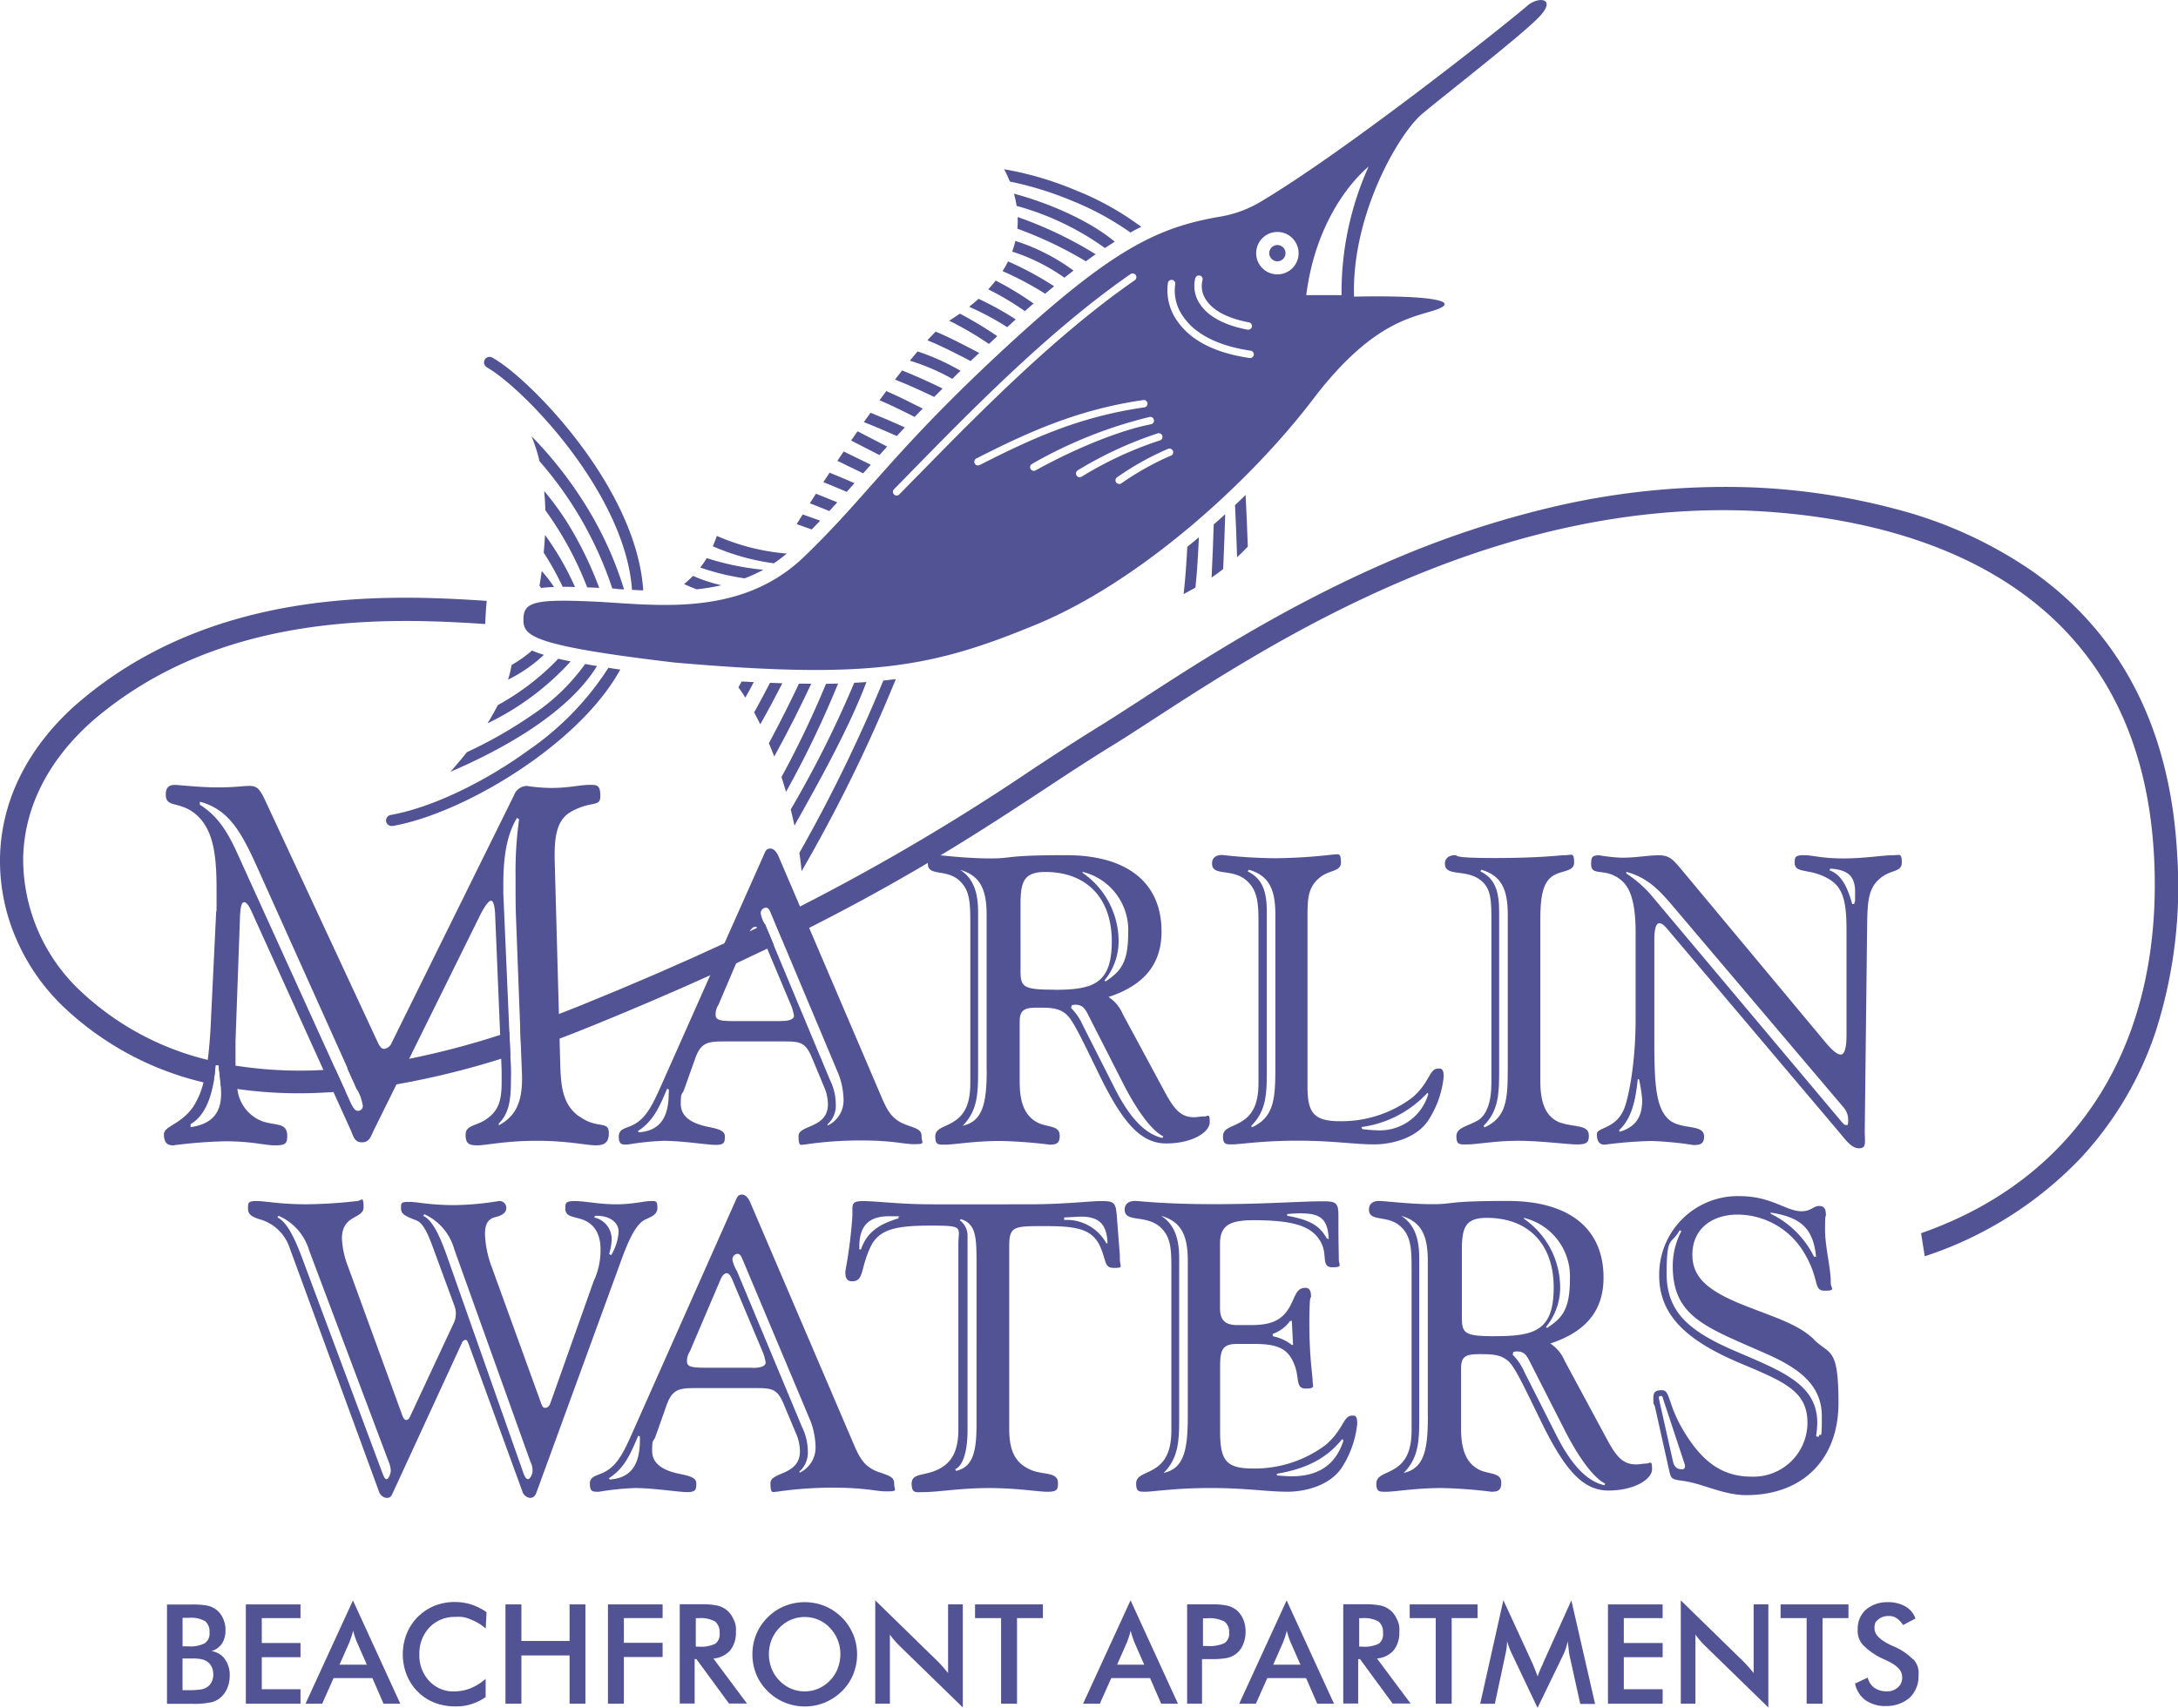
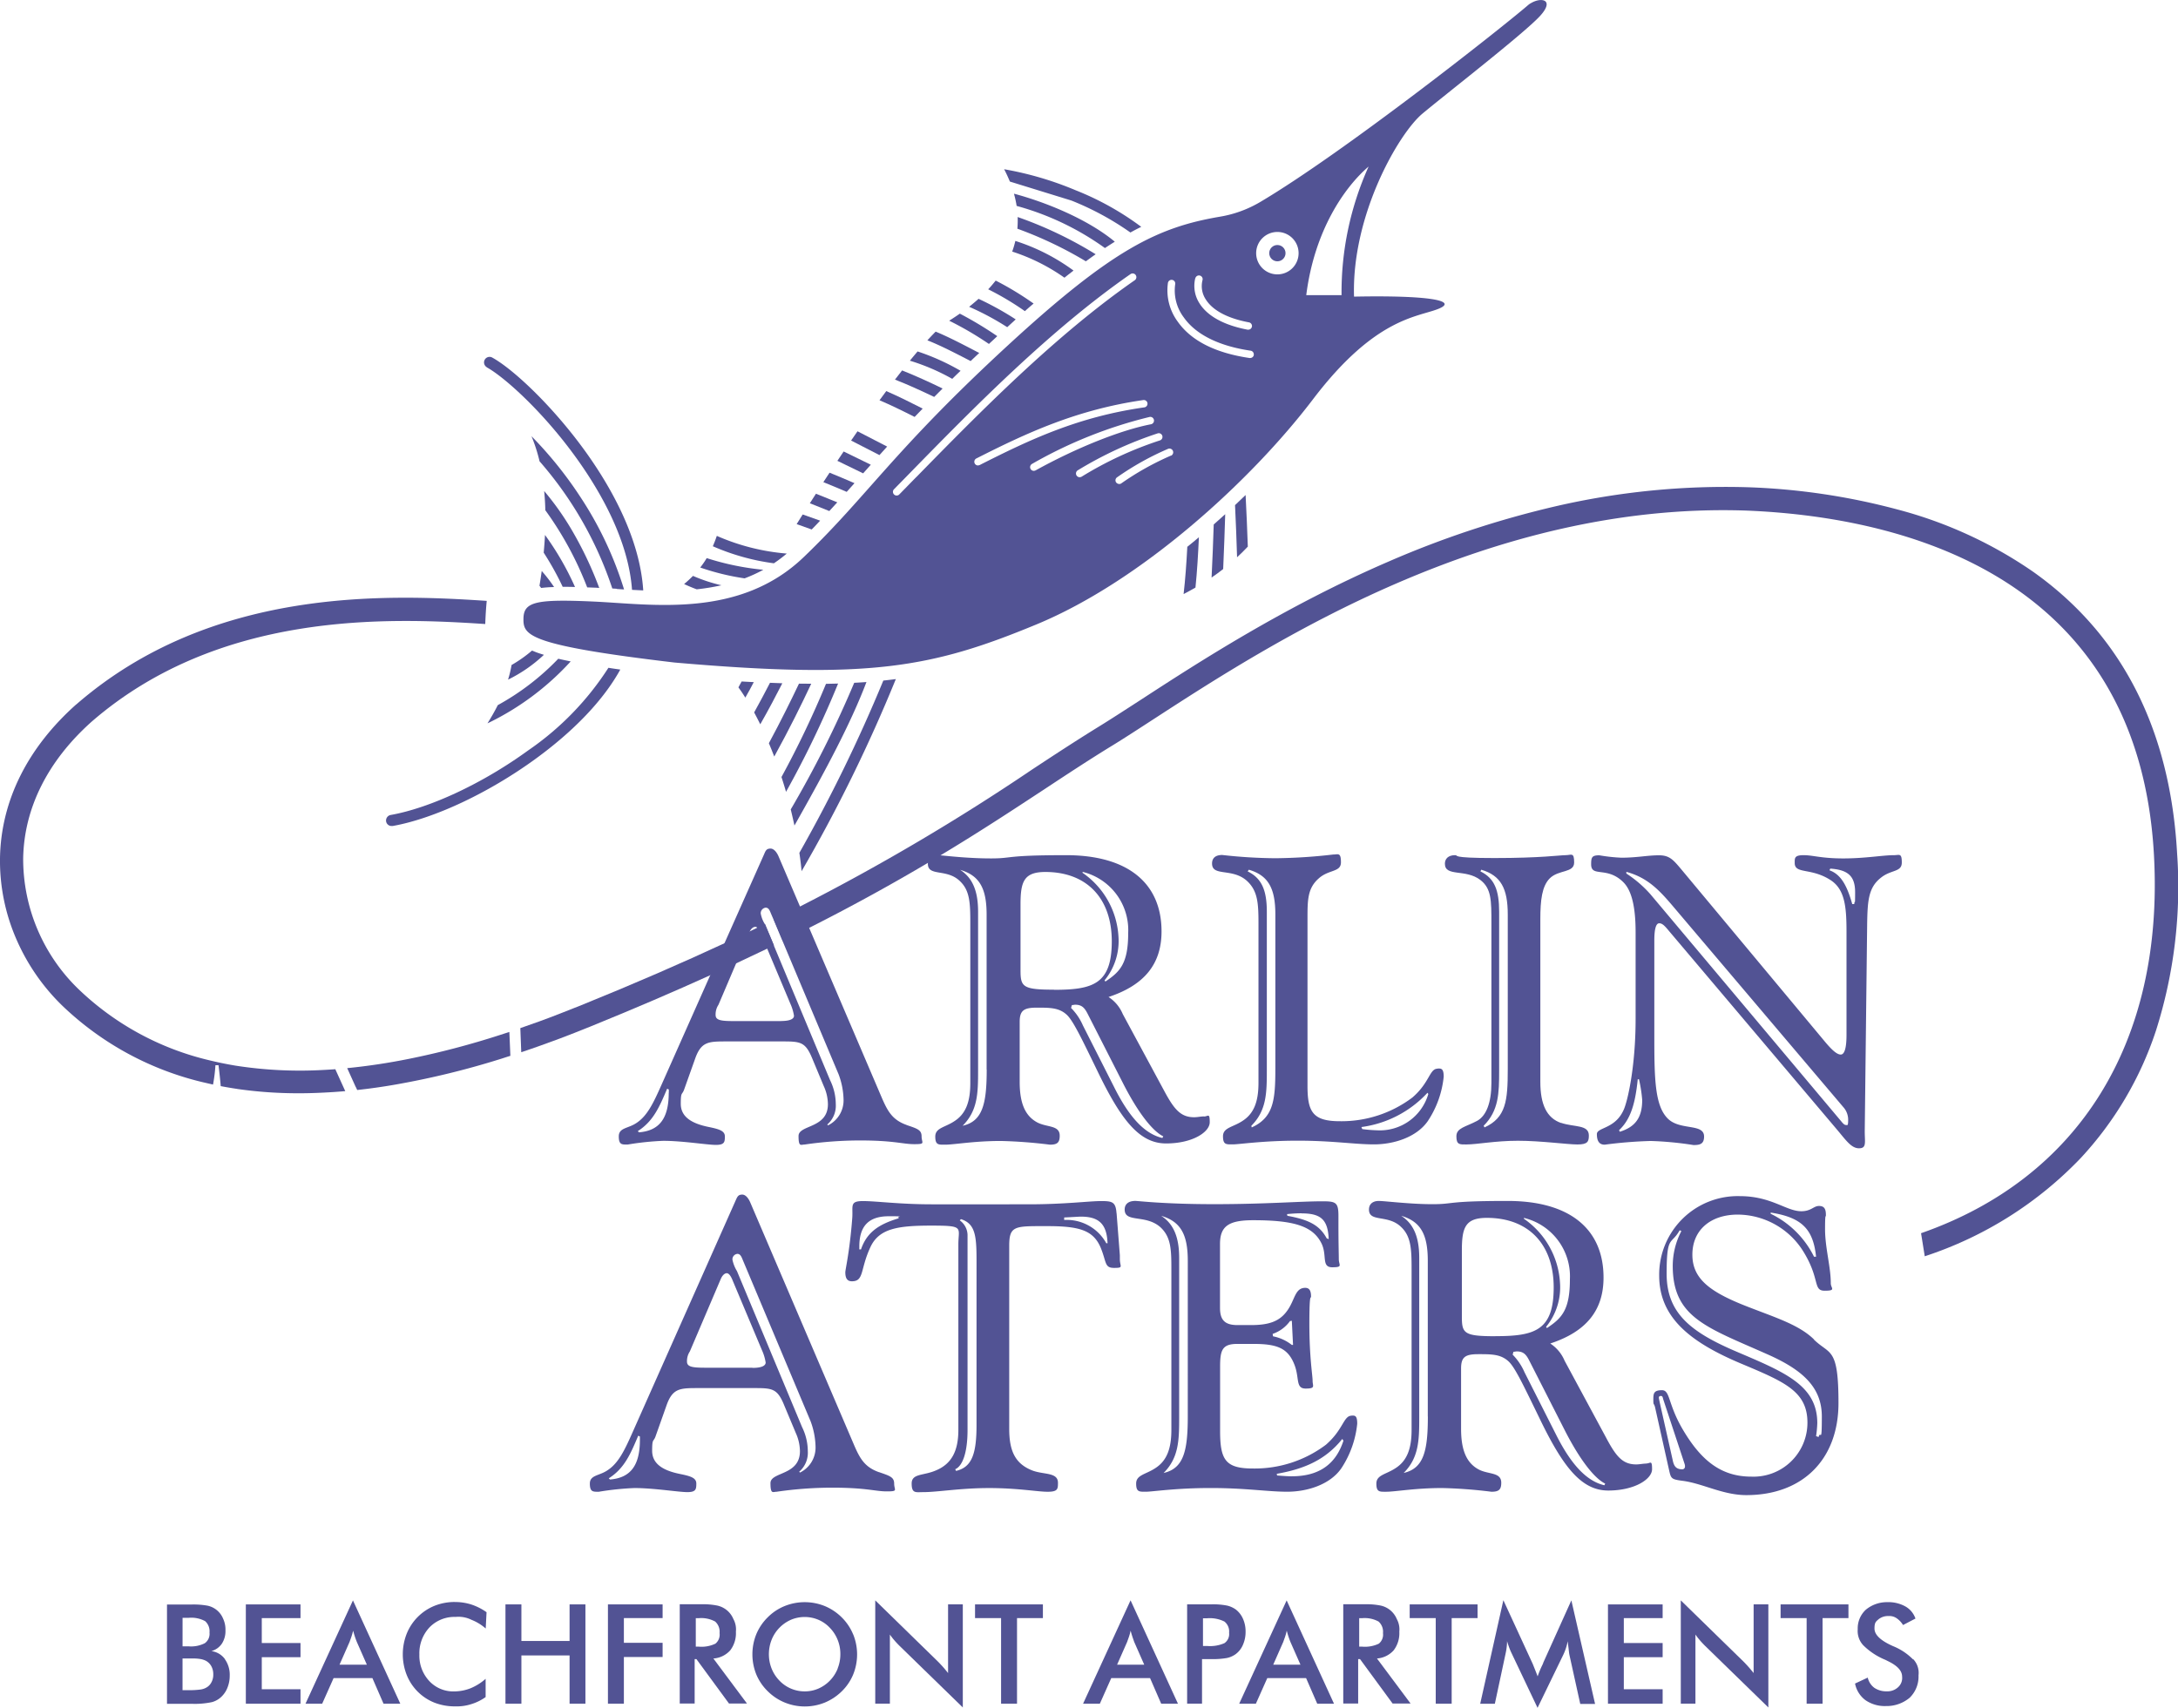
<svg xmlns="http://www.w3.org/2000/svg" width="277.697" height="217.808" viewBox="0 0 277.697 217.808">
  <g id="logo" transform="translate(0 0)">
    <g id="Group_1" data-name="Group 1" transform="translate(0 62.091)">
      <path id="Path_1" data-name="Path 1" d="M117.517,831.1l1.276,2.812c-.52.047-1.028.083-1.536.118-1.489.095-2.942.154-4.371.154a54.517,54.517,0,0,1-7.738-.532.594.594,0,0,1-.142-.024q-1.063-.159-2.091-.354c-.059-.732-.154-1.63-.284-2.67h-.39a20.406,20.406,0,0,1-.307,2.469c-.413-.094-.839-.189-1.24-.284a38.836,38.836,0,0,1-17.9-9.7,26.479,26.479,0,0,1-5.883-8.435,25.019,25.019,0,0,1-2.138-10.491c.13-7.254,3.485-14.023,9.723-19.575h.012c17.165-14.921,39.41-14.058,52.323-13.2-.094.945-.154,1.985-.189,2.953-12.475-.827-33.917-1.654-50.185,12.452-5.6,5-8.612,11.022-8.73,17.425a23.081,23.081,0,0,0,7.112,16.74,35.975,35.975,0,0,0,16.409,8.967c1.146.283,2.327.532,3.532.732a53.133,53.133,0,0,0,11.2.555c.508-.024,1.028-.059,1.548-.095Z" transform="translate(-74.772 -756.848)" fill="#525394" />
      <path id="Path_2" data-name="Path 2" d="M470.174,1239.6l.13,3.06c-.413.13-.815.26-1.217.39a105.967,105.967,0,0,1-13.338,3.26c-1.689.3-3.343.532-4.974.709-.071-.142-.13-.3-.213-.437l-1.063-2.351a79.209,79.209,0,0,0,7.856-1.181,105.557,105.557,0,0,0,11.589-3.036c.4-.13.8-.26,1.217-.39Z" transform="translate(-405.231 -1170.1)" fill="#525394" />
      <path id="Path_3" data-name="Path 3" d="M667.547,1123.306l1.1,2.623c-.283.142-.567.284-.862.414q-1.932.921-3.969,1.878c-1.063.5-2.15.992-3.272,1.5-4.631,2.1-9.723,4.288-15.334,6.568-1.311.532-2.611,1.04-3.887,1.524-1.654.614-3.284,1.205-4.9,1.737l-.118-3.072c1.619-.555,3.261-1.146,4.926-1.8q1.418-.549,2.871-1.134c6.828-2.764,12.865-5.4,18.252-7.9,1.1-.508,2.162-1.016,3.213-1.512.319-.154.626-.3.933-.449.331-.165.673-.319,1-.484C667.512,1123.235,667.535,1123.271,667.547,1123.306Z" transform="translate(-569.963 -1067.451)" fill="#525394" />
      <path id="Path_4" data-name="Path 4" d="M1086.125,720.655a44.135,44.135,0,0,1-9.593,16.244,48.269,48.269,0,0,1-19.883,12.523l-.472-2.942c20.059-7.005,30.975-24.3,29.7-48.141-1.961-36.575-33.409-43.273-51.98-44.018-32.878-1.122-60.687,16.941-75.631,26.64-2.02,1.311-3.757,2.445-5.269,3.367-2.776,1.7-5.564,3.532-8.518,5.482-3.958,2.6-8.222,5.411-13.29,8.459-.532.319-1.075.638-1.618.969-4.371,2.587-9.333,5.352-15.145,8.293-1.1.555-2.221,1.11-3.379,1.677l-1.146-2.729c1.158-.567,2.268-1.122,3.367-1.678a279.483,279.483,0,0,0,29.593-17.472c2.977-1.961,5.789-3.8,8.6-5.529,1.477-.91,3.2-2.032,5.21-3.331,7.3-4.749,18.335-11.908,31.543-17.614a123.372,123.372,0,0,1,21.5-7.112,96.238,96.238,0,0,1,24.3-2.4,84.653,84.653,0,0,1,19.233,2.859,54.934,54.934,0,0,1,17.189,7.9c11.353,8.033,17.531,20.166,18.394,36.044a60.552,60.552,0,0,1-2.693,22.47Z" transform="translate(-811.241 -651.297)" fill="#525394" />
    </g>
    <g id="Group_2" data-name="Group 2" transform="translate(20.902 100.096)">
-       <path id="Path_5" data-name="Path 5" d="M393.756,1420.845c-.733,0-2.2.413-4.336.413s-4.017-.413-5.222-.413-1.252.213-1.252.945c0,1.04.886.992,2.032,1.359,1.619.52,2.457,1.831,2.457,3.863a9.316,9.316,0,0,1-.886,4.076l-5.482,15.452c-.154.472-.413.673-.685.673s-.366-.154-.52-.579l-6.32-17.437a13.262,13.262,0,0,1-.839-4.123c0-1.359.413-1.985,1.406-2.2.839-.213,1.311-.579,1.311-1.146a.866.866,0,0,0-.945-.886,37.537,37.537,0,0,1-5.635.52c-3.237,0-4.7-.413-5.8-.413s-1.04.154-1.04.886.732.992,1.926,1.465c.839.319,1.406,1.465,2.138,3.45l2.764,7.513a2.41,2.41,0,0,1,.154.886,2.677,2.677,0,0,1-.213,1.146l-5.635,12.062a.594.594,0,0,1-.473.413c-.165,0-.366-.213-.473-.52l-6.946-19.055a11.3,11.3,0,0,1-.78-3.556c0-3.131,2.764-2.457,2.764-4.017s-.319-.78-.839-.78a60.592,60.592,0,0,1-6.368.413c-3.544,0-5.269-.413-6.427-.413s-1.1.26-1.1.992.52,1.04,1.571,1.359a5.609,5.609,0,0,1,3.71,3.556l11.388,31.07a1.183,1.183,0,0,0,.992.886c.52,0,.626-.26.839-.733l8.778-19.055a.542.542,0,0,1,.473-.366c.154,0,.213.153.319.366l6.887,18.9a1.183,1.183,0,0,0,.992.886c.366,0,.673-.213.839-.733l10.6-29.038c1.1-3.083,1.985-4.962,3.083-5.635.626-.366,1.725-.579,1.725-1.571s-.26-.886-.945-.886Zm-33.575,35.465c-.26,0-.366-.307-.579-.839l-10.29-27.573c-1.1-2.93-2.091-4.536-3.083-4.962l.154-.213a6.967,6.967,0,0,1,3.91,4.442l10.136,26.947a3.065,3.065,0,0,1,.26,1.1c0,.473-.319,1.1-.52,1.1Zm18.016,0c-.213,0-.413-.26-.579-.733L367.8,1427.7c-1.04-2.93-1.985-4.548-2.977-4.962l.154-.213a6.954,6.954,0,0,1,3.816,4.489l9.711,27.1a2.351,2.351,0,0,1,.26,1.1c0,.579-.366,1.1-.579,1.1Zm10.6-28.566-.26-.154a7.64,7.64,0,0,0,.319-1.831,2.82,2.82,0,0,0-2.245-2.824l.154-.213h.154c1.831,0,2.823.933,2.823,2.032a6.493,6.493,0,0,1-.945,2.977Z" transform="translate(-331.769 -1367.766)" fill="#525394" />
      <path id="Path_6" data-name="Path 6" d="M748.271,1450.706c-1.772-.626-2.4-1.666-3.131-3.343l-13.314-31.117c-.26-.579-.626-.945-.992-.945-.52,0-.626.26-.839.732l-13.16,29.605c-1.04,2.351-1.831,3.969-3.237,4.855-1.04.685-2.2.579-2.2,1.666s.414,1.04,1.146,1.04a36.048,36.048,0,0,1,4.548-.473c2.457,0,5.635.52,6.734.52s1.146-.366,1.146-1.1-.78-.945-2.032-1.205c-2.4-.473-3.6-1.406-3.6-2.977s.154-1.1.414-1.772l1.406-3.969c.78-2.245,1.725-2.245,4.076-2.245h7.1c2.351,0,2.977.047,3.863,2.245l1.465,3.5a5.781,5.781,0,0,1,.52,2.3c0,3.131-3.757,2.611-3.757,4.076s.319,1.1.78,1.1a49.04,49.04,0,0,1,7.1-.52c4.383,0,5.434.473,6.946.473s.945-.154.945-.992-.579-.992-1.937-1.465Zm-30.491-4.135c0,3.285-1.2,4.856-3.816,5.068l-.154-.154c1.985-1.252,2.764-3.083,3.757-5.434l.213.106Zm14.354-9.191h-6c-1.666,0-2.351-.106-2.351-.78a2.23,2.23,0,0,1,.366-1.3l3.922-9.191c.213-.52.52-.78.78-.78s.52.319.78.992l3.71,8.825a6.069,6.069,0,0,1,.473,1.571c0,.413-.52.685-1.678.685Zm6.06,13.373-.106-.106a3.206,3.206,0,0,0,1.1-2.611,7.03,7.03,0,0,0-.732-3.083l-8.3-19.894a4.441,4.441,0,0,1-.579-1.465.7.7,0,0,1,.626-.733c.307,0,.473.213.673.733l8.671,20.626a9.867,9.867,0,0,1,.626,3.19,3.556,3.556,0,0,1-1.985,3.343Z" transform="translate(-657.093 -1363.048)" fill="#525394" />
      <path id="Path_7" data-name="Path 7" d="M1021.679,1423.871c-.106-1.465-.52-1.571-1.985-1.571s-4.643.414-9.191.414H998.122c-4.123,0-7.053-.414-8.778-.414s-1.252.626-1.359,2.138c-.319,4.276-.886,6.58-.886,6.946,0,.78.26,1.146.839,1.146,1.571,0,1.04-1.512,2.351-4.335,1.1-2.4,3.5-2.765,7.773-2.765s3.45.213,3.45,2.4v23.651c0,2.658-.839,4.335-2.871,5.174-1.571.685-3.083.366-3.083,1.666s.52,1.1,1.465,1.1c1.831,0,4.749-.52,8.411-.52s6.167.472,7.466.472,1.311-.366,1.311-1.146c0-1.406-1.926-.992-3.391-1.618-2.138-.886-2.823-2.563-2.823-5.269v-23.344c0-2.4.626-2.5,3.969-2.5h.886c4.076,0,5.848.52,6.793,2.717.78,1.879.473,2.611,1.725,2.611s.732-.154.732-1.146v-.473l-.414-5.328Zm-27.774.626c-2.611.78-4.076,1.831-4.808,3.969h-.213v-.366c0-2.564,1.146-3.863,3.757-3.863s.732.047,1.252.106v.154Zm9.923,26.368c0,3.65-.579,5.375-2.611,5.848l-.106-.213c.945-.413,1.571-2.138,1.571-5.009v-24.9a2.357,2.357,0,0,0-.992-1.831l.154-.154c1.831.579,1.985,2.138,1.985,5.269Zm16.551-23.178a5.763,5.763,0,0,0-5.375-2.977v-.319c1.1-.047,1.831-.106,2.138-.106,2.292,0,3.3.945,3.391,3.391h-.154Z" transform="translate(-900.222 -1369.221)" fill="#525394" />
      <path id="Path_8" data-name="Path 8" d="M1317.532,1449.584c-1.04,0-1.04,1.772-3.284,3.71a15.1,15.1,0,0,1-9.3,3.024c-3.5,0-4.182-1.1-4.182-4.808v-8.151c0-2.138.26-2.93,2.2-2.93H1305c3.024,0,4.442.52,5.269,2.717.626,1.666.106,2.977,1.406,2.977s.886-.319.886-.992-.413-2.977-.413-7.253.212-3.084.212-3.5c0-.732-.212-1.1-.732-1.1-1.358,0-1.3,1.571-2.351,2.977-.992,1.359-2.4,1.772-4.6,1.772H1303c-1.618,0-2.245-.626-2.245-2.2v-8.151c0-2.292,1.146-3.024,4.229-3.024,5.174,0,7.62.732,8.719,2.977.732,1.512-.047,3.024,1.359,3.024s.839-.26.839-1.04-.047-1.831-.047-4.442v-1.1c0-1.725-.366-1.831-2.091-1.831-2.717,0-7.312.366-13.728.366s-9.664-.414-10.077-.414c-.886,0-1.359.414-1.359,1.1,0,1.725,2.658.579,4.548,2.245,1.359,1.252,1.406,2.824,1.406,5.375v20.473c0,2.4-.579,3.969-2.091,4.915-1.2.78-2.4.839-2.4,1.938s.414,1.04,1.252,1.04,3.757-.472,8.246-.472,7.253.472,9.77.472,5.434-.886,6.887-2.977a12.587,12.587,0,0,0,2.032-5.694c0-1.1-.319-1.04-.732-1.04Zm-7.88-12.062.26-.047.154,3.083h-.154a5.642,5.642,0,0,0-2.4-1.1l-.047-.307a4.536,4.536,0,0,0,2.2-1.618Zm1.512-13.74c2.5,0,3.343.839,3.449,3.284l-.26-.106c-.945-1.772-2.457-2.4-5.009-2.871l-.047-.213a17.708,17.708,0,0,1,1.878-.106Zm-14.519,25.9c0,4.383-.52,6.627-3.083,7.206,1.938-1.937,1.985-4.182,1.985-7.053v-20.367c0-2.611-.685-4.336-2.292-5.375,2.5.733,3.391,2.4,3.391,5.741Zm13.267,7.632c-.472,0-1.1-.047-1.878-.106l-.047-.213c3.6-.626,6.261-1.831,8.352-4.442l.153.213C1315.5,1455.845,1313.3,1457.31,1309.912,1457.31Z" transform="translate(-1166.104 -1369.132)" fill="#525394" />
      <path id="Path_9" data-name="Path 9" d="M1587.535,1455.692c-.366,0-.839.106-1.252.106-1.725,0-2.564-.992-3.863-3.45l-5.269-9.77a4.858,4.858,0,0,0-1.831-2.2c4.6-1.512,6.793-4.229,6.793-8.411,0-6.167-4.276-9.77-12.215-9.77s-6.734.414-9.6.414-6.108-.414-6.84-.414-1.252.366-1.252,1.1c0,1.666,2.457.579,4.123,2.245,1.252,1.205,1.311,2.824,1.311,5.375v20.473c0,2.4-.579,3.969-2.091,4.915-1.2.78-2.4.839-2.4,1.938s.413,1.04,1.252,1.04c1.2,0,3.651-.473,7.159-.473a61.454,61.454,0,0,1,6.261.473c.933,0,1.252-.26,1.252-1.146,0-1.359-1.571-1.04-2.823-1.666-1.618-.839-2.3-2.5-2.3-5.222v-7.679c0-1.465.52-1.831,2.2-1.831s2.823,0,3.816.886c.839.732,1.985,3.19,3.922,7.159,3.083,6.427,5.434,9.344,8.825,9.344s5.588-1.465,5.588-2.717-.213-.732-.733-.732Zm-27.821-6.013c0,4.383-.52,6.627-3.083,7.206,1.937-1.937,1.984-4.182,1.984-7.053v-20.367c0-2.611-.685-4.335-2.3-5.375,2.5.732,3.391,2.4,3.391,5.741v19.847Zm12.263-25.317a7.67,7.67,0,0,1,5.848,7.832c0,3.91-1.04,4.962-2.93,6.214l-.106-.154a7.961,7.961,0,0,0,1.772-5.635,10.656,10.656,0,0,0-4.6-8.151v-.106Zm-3.651,15.086c-4.016,0-4.276-.366-4.276-2.5v-8.411c0-2.93.414-4.182,3.19-4.182,5.328,0,8.518,3.391,8.518,8.872s-2.4,6.214-7.419,6.214Zm13.893,19.008c-2.245-.52-4.229-2.611-6.167-6.474l-4.016-7.939a7.364,7.364,0,0,0-1.512-2.245l.106-.366c.153,0,.319-.047.413-.047.933,0,1.252.472,1.666,1.3l4.548,8.931c1.937,3.757,3.757,6,5.068,6.628Z" transform="translate(-1398.563 -1369.133)" fill="#525394" />
      <path id="Path_10" data-name="Path 10" d="M1879.685,1435.276c-1.879-1.831-4.7-2.717-8.2-4.076-4.914-1.878-7.313-3.556-7.313-6.734s2.351-5.115,5.8-5.115a9.916,9.916,0,0,1,8.411,4.808c2.091,3.449,1.146,4.9,2.658,4.9s.78-.319.78-.945c0-2.091-.732-4.548-.732-6.887s.106-1.359.106-1.831c0-.78-.213-1.146-.886-1.146s-.992.673-2.245.673c-1.926,0-3.816-1.926-7.833-1.926a10.018,10.018,0,0,0-10.29,10.136c0,5.328,3.922,8.459,10.337,11.176,5.588,2.351,8.565,3.544,8.565,7.573a6.877,6.877,0,0,1-7.159,6.887c-3.969,0-6.521-2.2-8.825-6.167-1.831-3.19-1.512-4.855-2.564-4.855s-1.1.413-1.1,1.2.047.366.213.945l1.678,7.525c.366,1.571.213,1.666,1.772,1.878,2.611.319,5.174,1.831,8.2,1.831,7.159,0,11.743-4.536,11.743-11.743s-1.1-6.107-3.131-8.092Zm-5.541-16.185c4.017.626,5.434,2.138,5.8,5.635h-.26a11.961,11.961,0,0,0-5.529-5.481v-.154Zm-11.223,32.748c-.839,0-1.1-.414-1.252-1.146l-1.666-7.419c-.047-.26-.106-.473-.106-.579,0-.154.106-.213.26-.213.26,0,.213.213.366.626l2.658,8.045a.866.866,0,0,1,.047.366.343.343,0,0,1-.319.319Zm17.024-4.229a14.221,14.221,0,0,0,.154-1.666c0-4.856-4.229-6.521-10.337-9.132-5.848-2.5-8.872-4.915-8.872-9.924s.579-3.6,1.666-5.54l.213.106a9.615,9.615,0,0,0-1.1,4.442c0,6.58,4.336,7.833,11.956,11.223,4.643,2.032,7.053,4.276,7.053,7.986s-.154,1.666-.414,2.611l-.307-.106Z" transform="translate(-1669.295 -1364.547)" fill="#525394" />
-       <path id="Path_11" data-name="Path 11" d="M304.625,1015.279c-2.008-1.489-2.327-3.556-2.4-6.864l-.083-3.06-.083-3.131-.543-19.776v-.579c0-2.847.52-4.536,2.067-5.434,2.658-1.489,3.757-.52,3.757-2.008S306.894,973,305.854,973s-2.528.39-4.785.39a21.689,21.689,0,0,1-3.107-.26,1.786,1.786,0,0,0-1.618,1.17l-15.606,31.59a1.22,1.22,0,0,1-.969.78c-.319,0-.579-.319-.839-.91l-14.306-30.751c-.709-1.489-1.04-1.878-2.008-1.878s-1.807.189-4.076.189-4.985-.319-5.434-.319c-.839,0-1.17.39-1.17,1.229,0,1.748,1.678.78,3.757,2.457,2.327,1.938,2.717,5.245,2.717,9.64s0,2.008-.059,3.048l-.709,14.7c-.083,1.465-.2,2.788-.354,3.981a25,25,0,0,1-.543,2.871,9.95,9.95,0,0,1-1.359,3.19c-1.559,2.2-3.686,2.4-3.686,3.438s.39,1.418,1.17,1.418a60.6,60.6,0,0,1,6.6-.52c3.556,0,5.044.52,6.4.52s1.548-.26,1.548-1.229c0-1.878-1.807-1.169-3.556-2.008a5,5,0,0,1-2.8-3.969,16.226,16.226,0,0,1-.236-2.989v-3.083l.579-16.055c.071-1.1.189-1.678.52-1.678s.65.52.969,1.229l9.132,20.142,1.288,2.835,2.2,4.856c.39.91.52,1.559,1.429,1.559s1.1-.65,1.489-1.489l2.918-5.9,1.618-3.272,9.132-18.477c.579-1.1,1.04-1.677,1.3-1.677s.449.52.52,1.559l.65,15.57.13,3.048.059,1.524v1.418c0,2.4-.39,3.686-2.008,4.784-1.229.839-2.587.709-2.587,1.938s.52,1.358,1.559,1.358,3.556-.579,7.514-.579,6.344.579,7.513.579,1.678-.39,1.678-1.559c0-1.678-1.489-.449-3.757-2.138Zm-45.636-2.906c0,2.528-1.229,3.887-3.887,4.277v-.39c1.406-.8,2.375-2.493,2.871-5.033a20.4,20.4,0,0,0,.307-2.469h.39c.13,1.04.236,1.938.284,2.67q.035.531.035.957Zm17.153-.91c.071.154.142.3.213.437a5.955,5.955,0,0,1,.7,2.02.612.612,0,0,1-.65.65c-.331,0-.579-.39-.839-.91l-.732-1.607-1.276-2.812L261.978,983.76c-1.489-3.237-2.587-6.285-5.694-8.222v-.39c4.147,1.1,5.635,4.6,8.092,10.1l10.727,23.864,1.063,2.351Zm18.252,4.985v-.26c1.3-1.3,1.548-2.977,1.548-5.505a24.614,24.614,0,0,0-.059-2.847v-.284c-.012,0-.142-3.06-.142-3.06l-.768-17.638v-1.169c0-3.556.449-6.344,1.748-8.482l.26.189a48.407,48.407,0,0,0-.449,7.183c0,2.126,0,4.076.059,5.375l.532,14.058.118,3.072.059,1.583c.059,1.17.059,1.807.059,1.807,0,3.048-.839,4.8-2.977,5.954Z" transform="translate(-251.7 -972.997)" fill="#525394" />
      <path id="Path_12" data-name="Path 12" d="M779.317,1077.052c-1.772-.626-2.386-1.666-3.119-3.332l-9.321-21.8-1.169-2.729-2.764-6.462c-.26-.567-.626-.933-.992-.933-.52,0-.626.26-.827.732l-5.045,11.329-1.819,4.088-6.25,14.058c-1.04,2.339-1.819,3.946-3.225,4.832-1.04.673-2.186.567-2.186,1.666s.414,1.04,1.146,1.04a35.742,35.742,0,0,1,4.525-.473c2.445,0,5.612.52,6.71.52s1.146-.366,1.146-1.087-.78-.933-2.032-1.193c-2.386-.473-3.591-1.406-3.591-2.965s.154-1.087.414-1.772l1.406-3.946c.78-2.233,1.713-2.233,4.052-2.233h7.065c2.339,0,2.965.047,3.851,2.233l1.453,3.485a5.682,5.682,0,0,1,.52,2.292c0,3.119-3.745,2.6-3.745,4.052s.307,1.087.78,1.087a48.834,48.834,0,0,1,7.065-.52c4.359,0,5.411.473,6.911.473s.933-.154.933-.992-.567-.992-1.926-1.453Zm-30.349-4.111c0,3.272-1.193,4.832-3.792,5.044l-.154-.154c1.973-1.252,2.753-3.072,3.745-5.411l.213.106v.413Zm14.294-9.144h-5.978c-1.666,0-2.339-.106-2.339-.78a2.23,2.23,0,0,1,.366-1.3l2.245-5.269,1.654-3.887c.035-.071.059-.142.094-.212.2-.378.461-.567.685-.567s.165.035.248.118a2.306,2.306,0,0,1,.532.863l.756,1.8,2.942,6.994a6.055,6.055,0,0,1,.473,1.559c0,.413-.52.673-1.666.673Zm6.025,13.3-.106-.106a3.174,3.174,0,0,0,1.087-2.6,7.019,7.019,0,0,0-.733-3.072l-7.171-17.177-1.1-2.623c-.012-.035-.035-.071-.047-.106a3.751,3.751,0,0,1-.52-1.347.715.715,0,0,1,.626-.733c.319,0,.473.213.673.733l.343.8,1.146,2.729,7.147,17a9.73,9.73,0,0,1,.626,3.166,3.548,3.548,0,0,1-1.973,3.331Z" transform="translate(-684.607 -1033.672)" fill="#525394" />
      <path id="Path_13" data-name="Path 13" d="M1111.4,1082.215c-.366,0-.827.106-1.252.106-1.713,0-2.552-.992-3.851-3.426l-5.245-9.723a4.811,4.811,0,0,0-1.819-2.186c4.572-1.512,6.758-4.206,6.758-8.364,0-6.131-4.265-9.723-12.168-9.723s-6.71.414-9.569.414-5.446-.307-6.438-.39c-.153-.012-.283-.024-.378-.024q-1.187,0-1.24.992V1050c0,1.666,2.445.567,4.111,2.233,1.252,1.193,1.3,2.812,1.3,5.352v20.379c0,2.386-.567,3.946-2.079,4.891-1.193.78-2.387.827-2.387,1.926s.414,1.039,1.252,1.039c1.193,0,3.639-.473,7.124-.473a61.413,61.413,0,0,1,6.238.473c.933,0,1.252-.26,1.252-1.146,0-1.347-1.559-1.04-2.812-1.666-1.607-.827-2.292-2.493-2.292-5.2v-7.644c0-1.453.52-1.819,2.186-1.819s2.812,0,3.792.886c.827.732,1.973,3.166,3.9,7.124,3.072,6.391,5.411,9.309,8.79,9.309s5.564-1.453,5.564-2.705-.213-.732-.732-.732Zm-27.7-5.978c0,4.371-.52,6.6-3.072,7.171,1.926-1.926,1.973-4.158,1.973-7.017v-20.272c0-2.6-.673-4.312-2.292-5.352,2.493.733,3.379,2.386,3.379,5.718v19.753Zm12.215-25.211a7.644,7.644,0,0,1,5.824,7.8c0,3.9-1.04,4.938-2.906,6.19l-.107-.153a7.9,7.9,0,0,0,1.772-5.612,10.6,10.6,0,0,0-4.572-8.1v-.106Zm-3.639,15.027c-4.005,0-4.265-.366-4.265-2.493V1055.2c0-2.906.413-4.158,3.166-4.158,5.3,0,8.47,3.379,8.47,8.837s-2.386,6.191-7.384,6.191Zm13.822,18.914c-2.233-.52-4.206-2.6-6.131-6.45l-4-7.9a7.245,7.245,0,0,0-1.512-2.233l.106-.366c.154,0,.307-.047.414-.047.933,0,1.252.473,1.666,1.3l4.525,8.884c1.926,3.745,3.745,5.978,5.045,6.6Z" transform="translate(-978.796 -1039.933)" fill="#525394" />
      <path id="Path_14" data-name="Path 14" d="M1411.655,1075.277c-1.04,0-.992,1.772-3.225,3.686a15.029,15.029,0,0,1-9.25,3.012c-3.485,0-4.111-1.252-4.111-4.525v-21.265c0-2.386,0-3.9,1.406-5.151,1.3-1.193,2.859-.78,2.859-2.079s-.366-.992-.992-.992a67.941,67.941,0,0,1-7.384.473,63.749,63.749,0,0,1-6.758-.414c-.886,0-1.3.414-1.3,1.087,0,1.713,2.6.52,4.466,2.233,1.347,1.252,1.453,2.812,1.453,5.352v20.379c0,2.386-.567,3.946-2.079,4.891-1.193.78-2.445.827-2.445,1.926s.413,1.04,1.252,1.04,3.792-.473,8.27-.473,7.23.473,9.723.473,5.411-.886,6.864-2.965a12.467,12.467,0,0,0,2.032-5.671c0-1.1-.366-1.04-.78-1.04Zm-20.686.106c0,3.946-.26,6.131-3.012,7.384l-.047-.213c1.926-1.926,1.973-4.158,1.973-7.017v-20.272c0-2.705-.626-4.265-2.445-5.151l.154-.213c2.493.733,3.379,2.386,3.379,5.718v19.764Zm12.948,7.75a17.419,17.419,0,0,1-1.867-.154l-.106-.26a13.973,13.973,0,0,0,8.423-4.371l.106.154a6.433,6.433,0,0,1-6.545,4.631Z" transform="translate(-1249.264 -1039.08)" fill="#525394" />
      <path id="Path_15" data-name="Path 15" d="M1649.014,1082.583c-1.819-.626-2.646-2.339-2.646-5.245v-20.745c0-2.445.213-4.206,1.193-5.2,1.146-1.146,3.119-.673,3.119-2.032s-.366-.933-1.087-.933-3.166.366-9.05.366-4.524-.366-5.044-.366c-.886,0-1.3.473-1.3,1.087,0,1.713,2.646.626,4.525,2.079,1.406,1.087,1.406,2.6,1.406,5.505v20.379c0,2.552-.673,4.206-1.819,4.832-1.453.78-2.646.886-2.646,1.973s.414,1.04,1.252,1.04c1.406,0,3.686-.473,6.6-.473s6.285.473,7.584.473,1.453-.366,1.453-1.146c0-1.406-1.866-1.04-3.532-1.607Zm-6.8-6.816c0,3.946-.213,6.131-2.965,7.383l-.106-.213c1.926-1.926,1.973-4.158,1.973-7.017v-20.272c0-2.705-.567-4.265-2.386-5.151l.106-.213c2.492.732,3.379,2.386,3.379,5.718v19.764Z" transform="translate(-1470.876 -1039.463)" fill="#525394" />
      <path id="Path_16" data-name="Path 16" d="M1830.6,1048.629c-1.406,0-3.639.414-6.45.414s-3.851-.414-5.045-.414-1.146.366-1.146.993c0,1.453,2.079.567,4.572,2.185,1.772,1.146,2.032,3.272,2.032,6.5v13.255c0,1.666-.26,2.493-.732,2.493s-1.087-.52-2.079-1.713l-17.886-21.465c-1.347-1.607-1.772-2.233-3.225-2.233s-2.812.307-4.785.307a22.165,22.165,0,0,1-2.812-.307c-.945,0-1.04.26-1.04,1.146,0,1.713,2.032.213,4.111,2.292,1.087,1.087,1.559,3.225,1.559,6.391v11.022c0,6.19-1.039,10.549-1.512,11.589-1.087,2.493-3.426,2.233-3.426,3.119s.307,1.347.992,1.347a56.59,56.59,0,0,1,5.871-.473,43.011,43.011,0,0,1,5.458.52c.78,0,1.347-.106,1.347-1.087,0-1.713-3.072-.733-4.631-2.292-1.666-1.666-1.713-5.151-1.713-10.609V1059.5c0-1.453.213-2.186.626-2.186s.733.366,1.252.992l21.359,25.258c1.193,1.406,1.867,2.446,2.859,2.446s.733-.733.733-2.186l.307-26.356c.047-3.012.154-4.725,1.772-5.978,1.3-1.04,2.646-.673,2.646-1.926s-.307-.933-1.04-.933Zm-34.933,35.288-.106-.213c1.512-1.406,2.079-3.485,2.386-6.5h.154a17.718,17.718,0,0,1,.413,2.646c0,2.186-.827,3.426-2.859,4.052Zm28.849-.874c-.213,0-.366-.154-.626-.473l-24.325-28.955a14.96,14.96,0,0,0-3.072-2.646v-.213c2.705.733,4.206,2.339,5.931,4.371l21.725,25.624a2.415,2.415,0,0,1,.626,1.666C1824.771,1083.2,1824.665,1083.042,1824.511,1083.042Zm1.039-28.176h-.26c-.673-2.386-1.453-3.792-2.906-4.312l.106-.213c2.233.153,3.166.933,3.166,3.012S1825.61,1054.134,1825.551,1054.866Z" transform="translate(-1610.034 -1039.662)" fill="#525394" />
    </g>
    <g id="Group_3" data-name="Group 3" transform="translate(21.292 204.08)">
      <path id="Path_17" data-name="Path 17" d="M262.372,1864.747a2.523,2.523,0,0,0-1.713-1,2.382,2.382,0,0,0,1.335-.945,2.933,2.933,0,0,0,.461-1.689,3.341,3.341,0,0,0-.319-1.548,2.752,2.752,0,0,0-2-1.618,10.093,10.093,0,0,0-2-.142H255v12.664h3.166a10.636,10.636,0,0,0,2.552-.213,2.772,2.772,0,0,0,1.276-.744,3.2,3.2,0,0,0,.744-1.181,4.026,4.026,0,0,0,.26-1.465,3.419,3.419,0,0,0-.626-2.1Zm-5.387-5.245h.78a3.7,3.7,0,0,1,2.1.425,1.732,1.732,0,0,1,.555,1.453,1.463,1.463,0,0,1-.6,1.359,3.843,3.843,0,0,1-2.056.4h-.78Zm3.709,8.163a1.609,1.609,0,0,1-.579.673,2.044,2.044,0,0,1-.839.307,10.705,10.705,0,0,1-1.595.083h-.7v-4.04H258.3a5.373,5.373,0,0,1,.981.071,2.56,2.56,0,0,1,.662.213,1.751,1.751,0,0,1,.709.7,2.128,2.128,0,0,1,.248,1.051,2.02,2.02,0,0,1-.2.933Z" transform="translate(-255 -1857.257)" fill="#525394" />
      <path id="Path_18" data-name="Path 18" d="M340.1,1870.364h6.97v-1.843h-4.938v-4.088h4.938v-1.807h-4.938v-3.178h4.938V1857.7H340.1Z" transform="translate(-330.047 -1857.168)" fill="#525394" />
      <path id="Path_19" data-name="Path 19" d="M410.549,1853.4l-6.049,13.172h2.126l1.453-3.261h4.95l1.418,3.261h2.138Zm-1.713,8.2,1.276-2.895c.083-.2.154-.425.236-.661s.154-.5.225-.78c.083.3.154.567.236.8s.154.449.236.638l1.276,2.895Z" transform="translate(-386.839 -1853.376)" fill="#525394" />
      <path id="Path_20" data-name="Path 20" d="M516.151,1855.1a6.966,6.966,0,0,0-2.6.484,6.43,6.43,0,0,0-3.556,3.568,7.178,7.178,0,0,0,0,5.245,6.322,6.322,0,0,0,3.544,3.544,7.167,7.167,0,0,0,2.646.472,6.09,6.09,0,0,0,2.091-.3,6.3,6.3,0,0,0,1.784-.886v-2.327a6.871,6.871,0,0,1-1.926,1.205,5.8,5.8,0,0,1-2.115.4,4.167,4.167,0,0,1-3.154-1.335,4.727,4.727,0,0,1-1.252-3.379,4.823,4.823,0,0,1,1.288-3.45,4.413,4.413,0,0,1,3.331-1.335,3.708,3.708,0,0,1,2.02.366,6.129,6.129,0,0,1,1.819,1.111l.106-2.079a7.306,7.306,0,0,0-1.937-.981,6.871,6.871,0,0,0-2.1-.319Z" transform="translate(-479.434 -1854.875)" fill="#525394" />
      <path id="Path_21" data-name="Path 21" d="M628.475,1862.366h-6.143V1857.7H620.3v12.664h2.032v-6.155h6.143v6.155h2.02V1857.7h-2.02Z" transform="translate(-577.145 -1857.168)" fill="#525394" />
      <path id="Path_22" data-name="Path 22" d="M730.9,1870.364h2.032v-5.954h4.938V1862.6h-4.938v-3.154h4.938V1857.7H730.9Z" transform="translate(-674.679 -1857.168)" fill="#525394" />
      <path id="Path_23" data-name="Path 23" d="M812.7,1864.511a3.163,3.163,0,0,0,2.138-1.04,3.6,3.6,0,0,0,.721-2.386,2.747,2.747,0,0,0-.319-1.6,2.883,2.883,0,0,0-2.068-1.725,8.979,8.979,0,0,0-1.937-.165H808.4v12.664h1.9v-5.67h.224l4.158,5.67h2.292l-4.3-5.765Zm-2.256-1.5v-3.639h.366a3.7,3.7,0,0,1,2.1.425,1.738,1.738,0,0,1,.567,1.477,1.478,1.478,0,0,1-.532,1.347,4.1,4.1,0,0,1-2.138.378h-.366Z" transform="translate(-743.023 -1857.08)" fill="#525394" />
      <path id="Path_24" data-name="Path 24" d="M899.642,1859.4a6.583,6.583,0,0,0-1.453-2.162,6.732,6.732,0,0,0-2.162-1.441,6.838,6.838,0,0,0-5.115,0,6.427,6.427,0,0,0-2.162,1.441,6.537,6.537,0,0,0-1.453,2.15,6.87,6.87,0,0,0,0,5.127,6.486,6.486,0,0,0,1.453,2.138,6.667,6.667,0,0,0,2.162,1.441,6.765,6.765,0,0,0,5.115.012,6.779,6.779,0,0,0,2.174-1.441,6.413,6.413,0,0,0,1.453-2.15,6.811,6.811,0,0,0,0-5.1Zm-1.961,4.359a4.7,4.7,0,0,1-.992,1.536,4.631,4.631,0,0,1-1.477,1.028,4.307,4.307,0,0,1-1.737.354,4.422,4.422,0,0,1-3.237-1.382,4.7,4.7,0,0,1-.992-1.536,4.931,4.931,0,0,1-.343-1.819,5.04,5.04,0,0,1,.343-1.831,4.691,4.691,0,0,1,2.469-2.563,4.491,4.491,0,0,1,3.5,0,4.334,4.334,0,0,1,1.465,1.028,4.71,4.71,0,0,1,.992,1.536,4.762,4.762,0,0,1,.343,1.831,4.827,4.827,0,0,1-.343,1.807Z" transform="translate(-812.161 -1855.052)" fill="#525394" />
      <path id="Path_25" data-name="Path 25" d="M1028.7,1862.685c-.248-.307-.472-.591-.7-.839s-.437-.484-.662-.7l-7.939-7.75v13.172h1.867v-8.813a8.956,8.956,0,0,0,.579.744c.2.236.414.461.626.673l8.092,7.88V1853.9h-1.879v8.778Z" transform="translate(-929.096 -1853.376)" fill="#525394" />
      <path id="Path_26" data-name="Path 26" d="M1127.1,1859.448h3.32v10.916h2.032v-10.916h3.3V1857.7H1127.1Z" transform="translate(-1024.073 -1857.168)" fill="#525394" />
      <path id="Path_27" data-name="Path 27" d="M1249.749,1853.4l-6.049,13.172h2.138l1.453-3.261h4.95l1.417,3.261h2.138l-6.037-13.172Zm-1.713,8.2,1.276-2.895c.083-.2.154-.425.236-.661s.154-.5.213-.78c.083.3.154.567.236.8s.153.449.224.638l1.276,2.895h-3.462Z" transform="translate(-1126.898 -1853.376)" fill="#525394" />
      <path id="Path_28" data-name="Path 28" d="M1363.124,1859.543a3.03,3.03,0,0,0-.922-1.193,3.122,3.122,0,0,0-1.122-.5,9.181,9.181,0,0,0-2.008-.154H1356v12.664h1.9v-5.682h1.17a10.218,10.218,0,0,0,2.008-.142,2.937,2.937,0,0,0,1.122-.5,2.87,2.87,0,0,0,.922-1.193,4.072,4.072,0,0,0,.331-1.666A3.924,3.924,0,0,0,1363.124,1859.543Zm-2.327,3.083a4.546,4.546,0,0,1-2.256.378h-.52v-3.532h.52a4.2,4.2,0,0,1,2.209.413,1.609,1.609,0,0,1,.6,1.429,1.4,1.4,0,0,1-.567,1.311Z" transform="translate(-1225.932 -1857.169)" fill="#525394" />
      <path id="Path_29" data-name="Path 29" d="M1418.249,1853.4l-6.049,13.172h2.126l1.453-3.261h4.95l1.418,3.261h2.138Zm-1.713,8.2,1.276-2.895c.083-.2.154-.425.236-.661s.154-.5.213-.78c.083.3.154.567.236.8s.154.449.236.638l1.276,2.895h-3.485Z" transform="translate(-1275.492 -1853.376)" fill="#525394" />
      <path id="Path_30" data-name="Path 30" d="M1528.788,1864.511a3.162,3.162,0,0,0,2.138-1.04,3.6,3.6,0,0,0,.721-2.386,2.746,2.746,0,0,0-.319-1.6,2.883,2.883,0,0,0-2.067-1.725,8.934,8.934,0,0,0-1.926-.165H1524.5v12.664h1.9v-5.67h.236l4.158,5.67h2.292l-4.3-5.765Zm-2.256-1.5v-3.639h.366a3.7,3.7,0,0,1,2.1.425,1.738,1.738,0,0,1,.567,1.477,1.479,1.479,0,0,1-.532,1.347,4.1,4.1,0,0,1-2.138.378h-.366Z" transform="translate(-1374.525 -1857.08)" fill="#525394" />
      <path id="Path_31" data-name="Path 31" d="M1596.2,1859.448h3.32v10.916h2.032v-10.916h3.3V1857.7H1596.2Z" transform="translate(-1437.755 -1857.168)" fill="#525394" />
      <path id="Path_32" data-name="Path 32" d="M1680.345,1861.186c-.035.083-.083.2-.154.342a12.315,12.315,0,0,0-.567,1.382c-.165-.437-.307-.792-.425-1.087s-.2-.508-.26-.626l-3.686-8-2.953,13.208h1.867l1.335-6.238c.071-.319.13-.626.165-.91a6.979,6.979,0,0,0,.059-.839c.071.26.165.52.26.791a7.864,7.864,0,0,0,.354.827l3.272,6.888,3.272-6.746a6.894,6.894,0,0,0,.354-.886,5.757,5.757,0,0,0,.213-.862c.035.248.071.543.118.922q.071.673.106.815l1.382,6.261h1.89l-3.024-13.208-3.6,7.986Z" transform="translate(-1504.865 -1853.2)" fill="#525394" />
      <path id="Path_33" data-name="Path 33" d="M1810.2,1870.364h6.97v-1.843h-4.95v-4.088h4.95v-1.807h-4.95v-3.178h4.95V1857.7h-6.97Z" transform="translate(-1626.474 -1857.168)" fill="#525394" />
      <path id="Path_34" data-name="Path 34" d="M1898.1,1862.685c-.248-.307-.473-.591-.7-.839s-.437-.484-.662-.7l-7.939-7.75v13.172h1.867v-8.813a8.943,8.943,0,0,0,.579.744c.2.236.414.461.626.673l8.092,7.88V1853.9h-1.878v8.778Z" transform="translate(-1695.788 -1853.376)" fill="#525394" />
      <path id="Path_35" data-name="Path 35" d="M1996.5,1859.448h3.32v10.916h2.032v-10.916h3.3V1857.7H1996.5Z" transform="translate(-1790.765 -1857.168)" fill="#525394" />
      <path id="Path_36" data-name="Path 36" d="M2084.2,1862.6a7.537,7.537,0,0,0-2.54-1.689c-.059-.023-.154-.071-.26-.118-1.406-.662-2.115-1.37-2.115-2.127s.165-.874.485-1.158a1.9,1.9,0,0,1,1.3-.437,1.62,1.62,0,0,1,1.028.272,2.823,2.823,0,0,1,.827.874l1.583-.827a2.824,2.824,0,0,0-1.287-1.547,4.48,4.48,0,0,0-2.316-.544,4.217,4.217,0,0,0-2.717.957,3.237,3.237,0,0,0-1.04,2.5,2.664,2.664,0,0,0,.685,2.02,8.589,8.589,0,0,0,2.753,1.843c.094.035.225.106.39.189,1.217.579,1.831,1.24,1.831,1.985a1.583,1.583,0,0,1-.531,1.37,1.99,1.99,0,0,1-1.441.508,2.708,2.708,0,0,1-1.571-.449,2.246,2.246,0,0,1-.839-1.3l-1.619.756a3.468,3.468,0,0,0,1.335,2.126,4.321,4.321,0,0,0,2.611.744,4.566,4.566,0,0,0,3.024-1.063,3.772,3.772,0,0,0,1.123-2.859,2.541,2.541,0,0,0-.686-2.067Z" transform="translate(-1861.578 -1855.052)" fill="#525394" />
    </g>
    <g id="Group_4" data-name="Group 4" transform="translate(49.222 0)">
      <path id="Path_37" data-name="Path 37" d="M768.093,126.134a2.866,2.866,0,0,0-.378.284c-3.308,2.847-23.379,18.713-34.094,25.057a14.9,14.9,0,0,1-5.115,1.867c-7.915,1.347-13.7,4.123-27.006,16.374-14.614,13.456-17.886,19.185-26.073,27.042s-19.3,6.013-26.734,5.671-8.967.035-9,2.162.461,3.391,19.256,5.611c24.844,2.162,32.795.673,46.168-4.867s27.349-18.323,35.252-28.719,13.267-10.443,15.949-11.507-1.252-1.76-10.727-1.571c-.319-10.4,5.682-20.8,8.73-23.344s12.877-10.172,14.956-12.416c1.961-2.115.2-2.5-1.193-1.63Zm-42.73,35.051a.471.471,0,0,1,.91.248,3.077,3.077,0,0,0,.413,2.457c.614.981,2.056,2.28,5.505,2.93a.47.47,0,0,1-.083.933h-.095c-3.78-.721-5.422-2.221-6.131-3.367a4.1,4.1,0,0,1-.532-3.2Zm-35.595,25.376c-.732.744-1.453,1.489-2.162,2.209a.472.472,0,0,1-.662-.673c.709-.721,1.429-1.453,2.162-2.209,7.891-8.069,17.721-18.1,27.987-25.222a.475.475,0,1,1,.543.78c-10.183,7.065-19.977,17.059-27.845,25.1Zm7.892-1.489a.473.473,0,0,1-.213-.9c6.356-3.225,12.759-6.214,21.276-7.443a.471.471,0,1,1,.13.933c-8.388,1.2-14.46,4.04-20.981,7.348a.463.463,0,0,1-.213.047Zm7.325.626a.53.53,0,0,1-.224.059.472.472,0,0,1-.224-.886,57.274,57.274,0,0,1,15-5.99.475.475,0,0,1,.177.933c-3.863.744-9.51,3-14.72,5.883Zm5.635.874a.477.477,0,0,1-.248-.886,48.792,48.792,0,0,1,10.2-4.714.471.471,0,1,1,.248.91,46.5,46.5,0,0,0-9.959,4.619.415.415,0,0,1-.236.059Zm11.636-2.764a35.9,35.9,0,0,0-6.3,3.52.454.454,0,0,1-.3.106.538.538,0,0,1-.378-.177.462.462,0,0,1,.083-.662,35.959,35.959,0,0,1,6.509-3.639.476.476,0,1,1,.378.874Zm10.561-12.841a.471.471,0,0,1-.472.4h-.071c-4.359-.638-7.443-2.2-9.156-4.631a6.722,6.722,0,0,1-1.252-4.962.47.47,0,0,1,.922.189,5.7,5.7,0,0,0,1.1,4.229c1.536,2.186,4.489,3.65,8.518,4.241a.469.469,0,0,1,.4.532Zm3-10.266A2.705,2.705,0,1,1,738.523,158,2.7,2.7,0,0,1,735.818,160.7ZM744,163.347h-4.5c1.051-8.317,4.926-13.81,7.951-16.4A39.018,39.018,0,0,0,744,163.347Z" transform="translate(-622.173 -125.709)" fill="#525394" />
      <circle id="Ellipse_1" data-name="Ellipse 1" cx="1.04" cy="1.04" r="1.04" transform="translate(112.605 31.246)" fill="#525394" />
      <path id="Path_38" data-name="Path 38" d="M597.322,512.2c2.15,1.169,7.159,5.588,11.542,11.719,3.072,4.3,6.545,10.443,6.994,16.669l1.429.071c-.425-6.616-4.052-13.066-7.265-17.567-4.253-5.942-9.356-10.691-12.015-12.144a.706.706,0,0,0-.673,1.24Z" transform="translate(-584.496 -465.363)" fill="#525394" />
      <path id="Path_39" data-name="Path 39" d="M509.546,857.138c-5.753,4.182-12.475,7.336-17.531,8.234a.72.72,0,0,0-.579.827.7.7,0,0,0,.7.579h.13c5.257-.933,12.192-4.194,18.11-8.482,5.068-3.674,8.813-7.643,10.916-11.471-.52-.071-1.028-.142-1.512-.224A37.032,37.032,0,0,1,509.546,857.138Z" transform="translate(-491.427 -761.436)" fill="#525394" />
-       <path id="Path_40" data-name="Path 40" d="M579.6,842.76c-.532-.083-1.04-.165-1.524-.26a25.68,25.68,0,0,1-6.7,6.462A56.578,56.578,0,0,1,563,853.747c-.685.874-1.394,1.7-2.1,2.5,6.557-2.812,14.944-7.4,18.7-13.5Z" transform="translate(-552.693 -757.821)" fill="#525394" />
      <path id="Path_41" data-name="Path 41" d="M600.9,845.046a34.647,34.647,0,0,0,10.609-7.9c-.567-.118-1.1-.224-1.583-.343a31.943,31.943,0,0,1-7.714,5.919C601.821,843.51,601.373,844.278,600.9,845.046Z" transform="translate(-587.967 -752.794)" fill="#525394" />
      <path id="Path_42" data-name="Path 42" d="M626.16,828a16.954,16.954,0,0,1-2.611,1.843,14.764,14.764,0,0,1-.449,1.867,18.539,18.539,0,0,0,4.572-3.166c-.224-.071-.425-.13-.626-.2-.319-.106-.614-.225-.886-.343Z" transform="translate(-607.545 -745.034)" fill="#525394" />
      <path id="Path_43" data-name="Path 43" d="M656.9,743.967c.083.095.154.2.224.3a15.962,15.962,0,0,1,1.654-.118A19.636,19.636,0,0,0,657.2,742.1c-.083.626-.177,1.24-.284,1.867Z" transform="translate(-637.352 -669.282)" fill="#525394" />
      <path id="Path_44" data-name="Path 44" d="M659.245,616.081c.319.024.638.047.957.059a45.9,45.9,0,0,0-5.623-11.873A50.234,50.234,0,0,0,648.4,596.6a20.709,20.709,0,0,1,1.028,3.2,47.149,47.149,0,0,1,9.274,16.22l.555.035Z" transform="translate(-629.856 -540.97)" fill="#525394" />
      <path id="Path_45" data-name="Path 45" d="M668.527,668.122c.2,0,.4.024.591.035a46.621,46.621,0,0,0-3.154-6.781A35.584,35.584,0,0,0,662.1,655.8c.071.8.13,1.619.142,2.445a43.01,43.01,0,0,1,5.34,9.841Z" transform="translate(-641.937 -593.177)" fill="#525394" />
      <path id="Path_46" data-name="Path 46" d="M664.1,709.816c.449,0,.945,0,1.489.024a36.34,36.34,0,0,0-3.828-6.639c-.036.744-.095,1.5-.165,2.256a37.258,37.258,0,0,1,2.422,4.359Z" transform="translate(-641.496 -634.977)" fill="#525394" />
      <path id="Path_47" data-name="Path 47" d="M853.527,706.457a27.766,27.766,0,0,1-8.919-2.257c-.154.473-.331.91-.508,1.323a28.715,28.715,0,0,0,7.785,2.174A18.135,18.135,0,0,0,853.527,706.457Z" transform="translate(-802.436 -635.859)" fill="#525394" />
      <path id="Path_48" data-name="Path 48" d="M838.545,729.689a34.268,34.268,0,0,1-7.218-1.488,10.277,10.277,0,0,1-.827,1.2,31,31,0,0,0,5.659,1.382A19.121,19.121,0,0,0,838.545,729.689Z" transform="translate(-790.443 -657.024)" fill="#525394" />
      <path id="Path_49" data-name="Path 49" d="M817.873,748.6a20.862,20.862,0,0,1-3.639-1.2c-.366.366-.744.721-1.134,1.04.508.236,1.04.461,1.607.673a28.09,28.09,0,0,0,3.166-.52Z" transform="translate(-775.099 -673.955)" fill="#525394" />
      <path id="Path_50" data-name="Path 50" d="M937.6,681.892l-2.233-.792c-.26.413-.508.815-.768,1.229l1.914.685c.366-.378.732-.744,1.075-1.122Z" transform="translate(-882.245 -615.488)" fill="#525394" />
      <path id="Path_51" data-name="Path 51" d="M952.309,659.8l-2.729-1.1c-.26.4-.52.8-.78,1.217l2.481.992c.343-.366.685-.744,1.028-1.122Z" transform="translate(-894.767 -595.734)" fill="#525394" />
      <path id="Path_52" data-name="Path 52" d="M967.369,637.335c-1.146-.5-2.268-.969-3.178-1.335-.26.4-.532.8-.792,1.205.839.343,1.89.768,2.977,1.24C966.708,638.079,967.039,637.7,967.369,637.335Z" transform="translate(-907.643 -575.716)" fill="#525394" />
      <path id="Path_53" data-name="Path 53" d="M982.765,614.789c-1.17-.579-2.363-1.158-3.461-1.689-.26.39-.532.792-.8,1.193,1.04.5,2.174,1.051,3.284,1.595C982.1,615.522,982.434,615.156,982.765,614.789Z" transform="translate(-920.959 -555.521)" fill="#525394" />
      <path id="Path_54" data-name="Path 54" d="M997.9,593.249c-1.406-.721-2.729-1.406-3.78-1.949-.272.39-.543.78-.815,1.181.992.52,2.256,1.17,3.615,1.855Z" transform="translate(-934.01 -536.297)" fill="#525394" />
-       <path id="Path_55" data-name="Path 55" d="M1012.333,573.167c-1.406-.638-2.953-1.3-4.383-1.867-.284.39-.555.792-.851,1.193,1.335.52,2.824,1.158,4.206,1.772.331-.354.673-.721,1.016-1.1Z" transform="translate(-946.18 -518.659)" fill="#525394" />
      <path id="Path_56" data-name="Path 56" d="M1029.505,550.133c-1.477-.756-3.142-1.583-4.643-2.233-.284.378-.579.768-.863,1.17,1.394.591,3.013,1.382,4.478,2.126Q1028.973,550.664,1029.505,550.133Z" transform="translate(-961.083 -498.024)" fill="#525394" />
      <path id="Path_57" data-name="Path 57" d="M1046.76,527.9c-1.536-.744-3.426-1.619-5.151-2.3-.3.378-.6.768-.91,1.17,1.619.626,3.438,1.465,5,2.209q.514-.532,1.063-1.063Z" transform="translate(-975.811 -478.358)" fill="#525394" />
      <path id="Path_58" data-name="Path 58" d="M1063.262,507.569a29.11,29.11,0,0,0-5.482-2.469c-.319.378-.65.768-.98,1.181a26.819,26.819,0,0,1,5.4,2.316Q1062.713,508.083,1063.262,507.569Z" transform="translate(-990.009 -460.28)" fill="#525394" />
      <path id="Path_59" data-name="Path 59" d="M1082.3,486.417a.555.555,0,0,0-.118-.059c-1.914-1-3.769-1.973-5.434-2.658-.331.343-.685.709-1.051,1.111,1.666.65,3.6,1.654,5.517,2.646.354-.343.721-.685,1.087-1.028Z" transform="translate(-1006.676 -441.408)" fill="#525394" />
      <path id="Path_60" data-name="Path 60" d="M1105.331,467.171a46.9,46.9,0,0,0-4.773-2.871c-.437.307-.886.6-1.359.9a42.144,42.144,0,0,1,5.068,2.965C1104.622,467.832,1104.977,467.513,1105.331,467.171Z" transform="translate(-1027.4 -424.3)" fill="#525394" />
      <path id="Path_61" data-name="Path 61" d="M1126.642,450.923a37.919,37.919,0,0,0-4.737-2.623c-.378.343-.78.673-1.2,1.016a34.7,34.7,0,0,1,4.855,2.6C1125.922,451.584,1126.288,451.253,1126.642,450.923Z" transform="translate(-1046.36 -410.19)" fill="#525394" />
      <path id="Path_62" data-name="Path 62" d="M1147.089,431.53a39.1,39.1,0,0,0-4.832-2.93c-.3.366-.6.744-.957,1.111a36.275,36.275,0,0,1,4.678,2.788q.549-.5,1.1-.957Z" transform="translate(-1064.526 -392.817)" fill="#525394" />
-       <path id="Path_63" data-name="Path 63" d="M1163.369,411.066a41.44,41.44,0,0,0-5.871-3.166,13.112,13.112,0,0,1-.7,1.24,40.407,40.407,0,0,1,5.434,2.883c.39-.331.768-.638,1.134-.945Z" transform="translate(-1078.195 -374.563)" fill="#525394" />
      <path id="Path_64" data-name="Path 64" d="M1167.2,387.159a24.617,24.617,0,0,1,6.663,3.331c.39-.319.78-.614,1.158-.91a25.646,25.646,0,0,0-7.419-3.78A11.816,11.816,0,0,1,1167.2,387.159Z" transform="translate(-1087.366 -355.074)" fill="#525394" />
      <path id="Path_65" data-name="Path 65" d="M1182.783,364.749a50.748,50.748,0,0,0-9.947-4.749,12.5,12.5,0,0,1-.036,1.489,50.321,50.321,0,0,1,8.73,4.158C1181.956,365.34,1182.369,365.033,1182.783,364.749Z" transform="translate(-1092.305 -332.322)" fill="#525394" />
      <path id="Path_66" data-name="Path 66" d="M1181.953,340.919c-3.532-2.93-8.943-5.08-12.853-6.119a13.573,13.573,0,0,1,.343,1.559,35.118,35.118,0,0,1,11.258,5.375c.425-.284.851-.555,1.264-.815Z" transform="translate(-1089.042 -310.099)" fill="#525394" />
-       <path id="Path_67" data-name="Path 67" d="M1167.077,312.393a36.349,36.349,0,0,1,7.525,4.076c.461-.26.921-.5,1.382-.721a36.349,36.349,0,0,0-8.364-4.666,42.034,42.034,0,0,0-9.12-2.682c.272.508.508,1.04.732,1.571a43.127,43.127,0,0,1,7.856,2.422Z" transform="translate(-1079.694 -286.817)" fill="#525394" />
+       <path id="Path_67" data-name="Path 67" d="M1167.077,312.393a36.349,36.349,0,0,1,7.525,4.076c.461-.26.921-.5,1.382-.721a36.349,36.349,0,0,0-8.364-4.666,42.034,42.034,0,0,0-9.12-2.682c.272.508.508,1.04.732,1.571Z" transform="translate(-1079.694 -286.817)" fill="#525394" />
      <path id="Path_68" data-name="Path 68" d="M937.5,880.963q.177,1.17.283,2.339A197.075,197.075,0,0,0,949.8,858.8c-.52.071-1.051.13-1.595.189A196.8,196.8,0,0,1,937.5,880.963Z" transform="translate(-884.802 -772.195)" fill="#525394" />
      <path id="Path_69" data-name="Path 69" d="M936.292,862.095a136.637,136.637,0,0,1-8.092,16.149c.165.673.319,1.359.473,2.055,4.028-7.124,7.194-13.066,9.179-18.3C937.344,862.035,936.824,862.071,936.292,862.095Z" transform="translate(-876.601 -775.017)" fill="#525394" />
      <path id="Path_70" data-name="Path 70" d="M923.882,863.624a123.282,123.282,0,0,1-5.682,11.9c.2.626.4,1.252.579,1.89a126.2,126.2,0,0,0,6.639-13.81l-1.536.035Z" transform="translate(-867.782 -776.428)" fill="#525394" />
      <path id="Path_71" data-name="Path 71" d="M908.439,863.7c-1.063,2.233-2.315,4.773-3.839,7.6.236.555.461,1.122.685,1.7,1.937-3.52,3.473-6.639,4.714-9.286-.508,0-1.028,0-1.559-.012Z" transform="translate(-855.789 -776.516)" fill="#525394" />
      <path id="Path_72" data-name="Path 72" d="M890.72,862.8c-.6,1.17-1.276,2.434-2.02,3.78.26.484.52.981.78,1.512,1.087-1.9,2.008-3.662,2.812-5.233-.508-.012-1.028-.035-1.559-.059Z" transform="translate(-841.767 -775.722)" fill="#525394" />
      <path id="Path_73" data-name="Path 73" d="M871.7,862.144q.443.6.886,1.311c.39-.673.744-1.335,1.075-1.973-.508-.024-1.028-.059-1.548-.083-.13.248-.272.508-.413.756Z" transform="translate(-826.776 -774.488)" fill="#525394" />
      <path id="Path_74" data-name="Path 74" d="M1352.2,712.942c.532-.272,1.04-.555,1.512-.827.213-2.044.343-4.324.437-6.415-.484.414-.98.815-1.477,1.217C1352.566,708.972,1352.413,711.1,1352.2,712.942Z" transform="translate(-1250.511 -637.182)" fill="#525394" />
      <path id="Path_75" data-name="Path 75" d="M1382.412,688.869c.52-.354,1.016-.721,1.465-1.075.106-2.422.2-4.938.26-6.994-.484.437-.969.874-1.465,1.311-.071,2.1-.154,4.513-.272,6.757Z" transform="translate(-1277.143 -615.223)" fill="#525394" />
      <path id="Path_76" data-name="Path 76" d="M1407.612,661.4c.106,2.2.2,4.607.26,6.639.5-.461.957-.921,1.37-1.359-.071-2.138-.177-4.513-.283-6.58-.449.437-.9.862-1.359,1.3Z" transform="translate(-1299.366 -596.969)" fill="#525394" />
    </g>
  </g>
</svg>